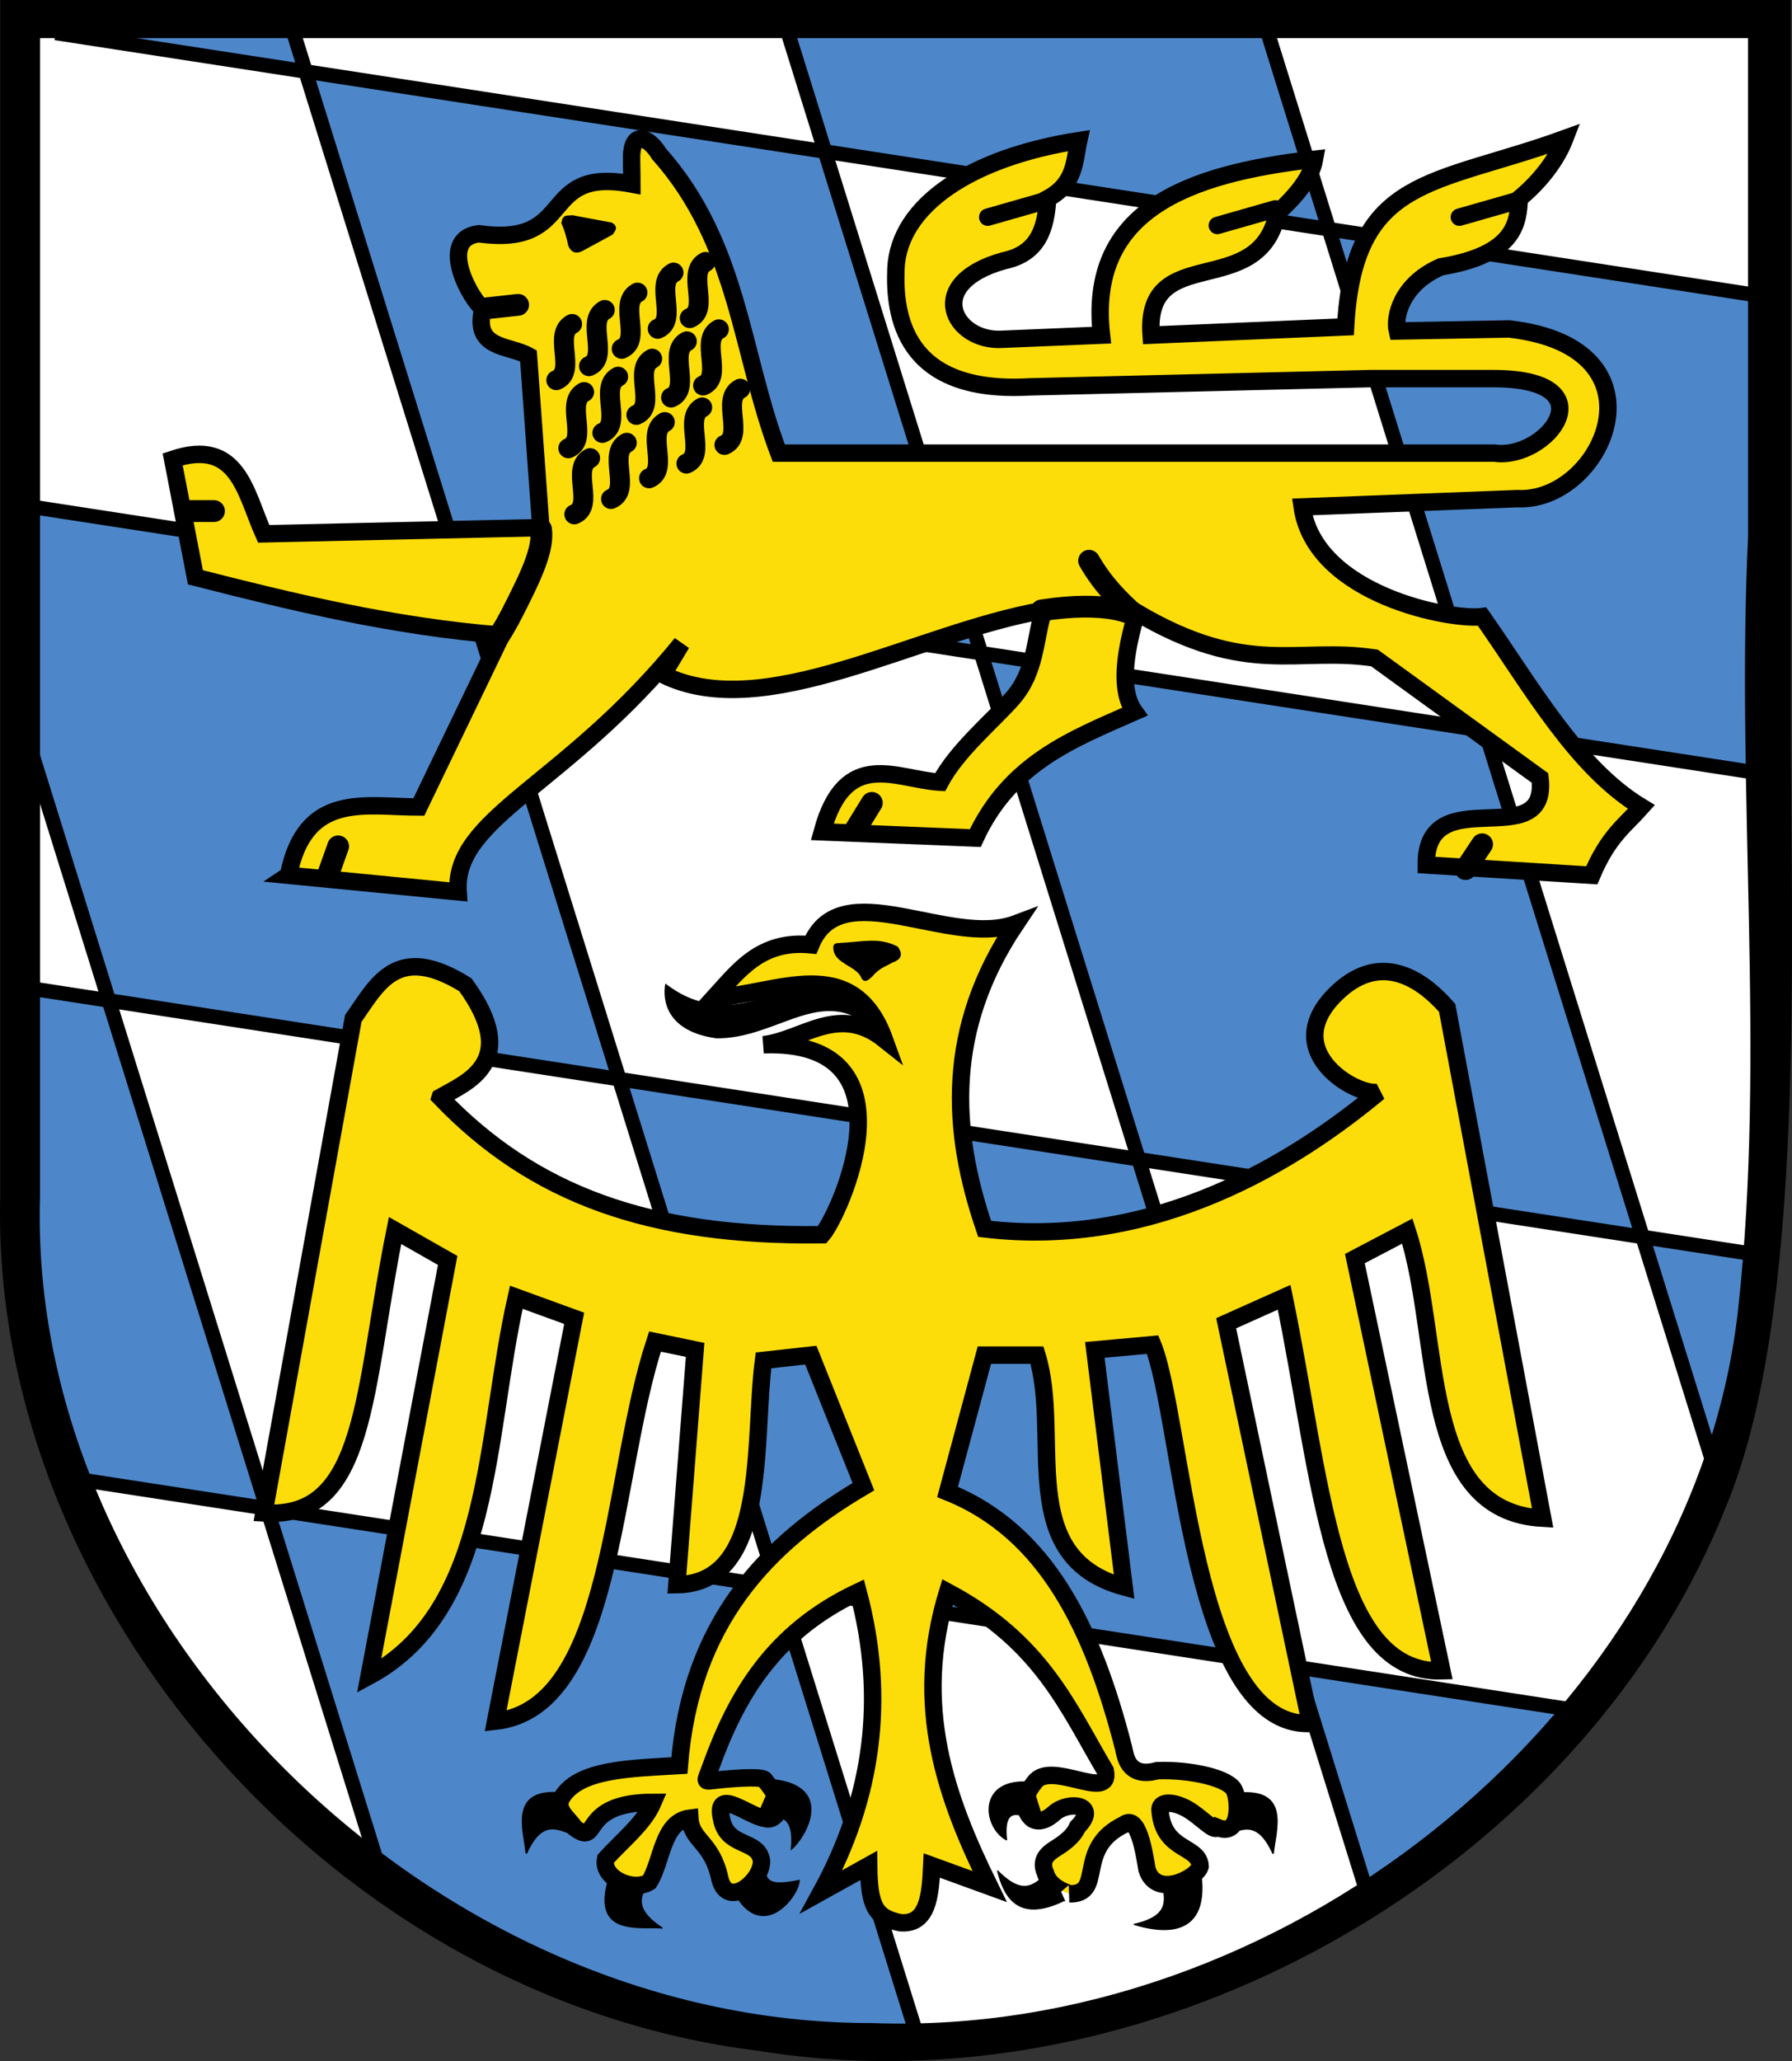
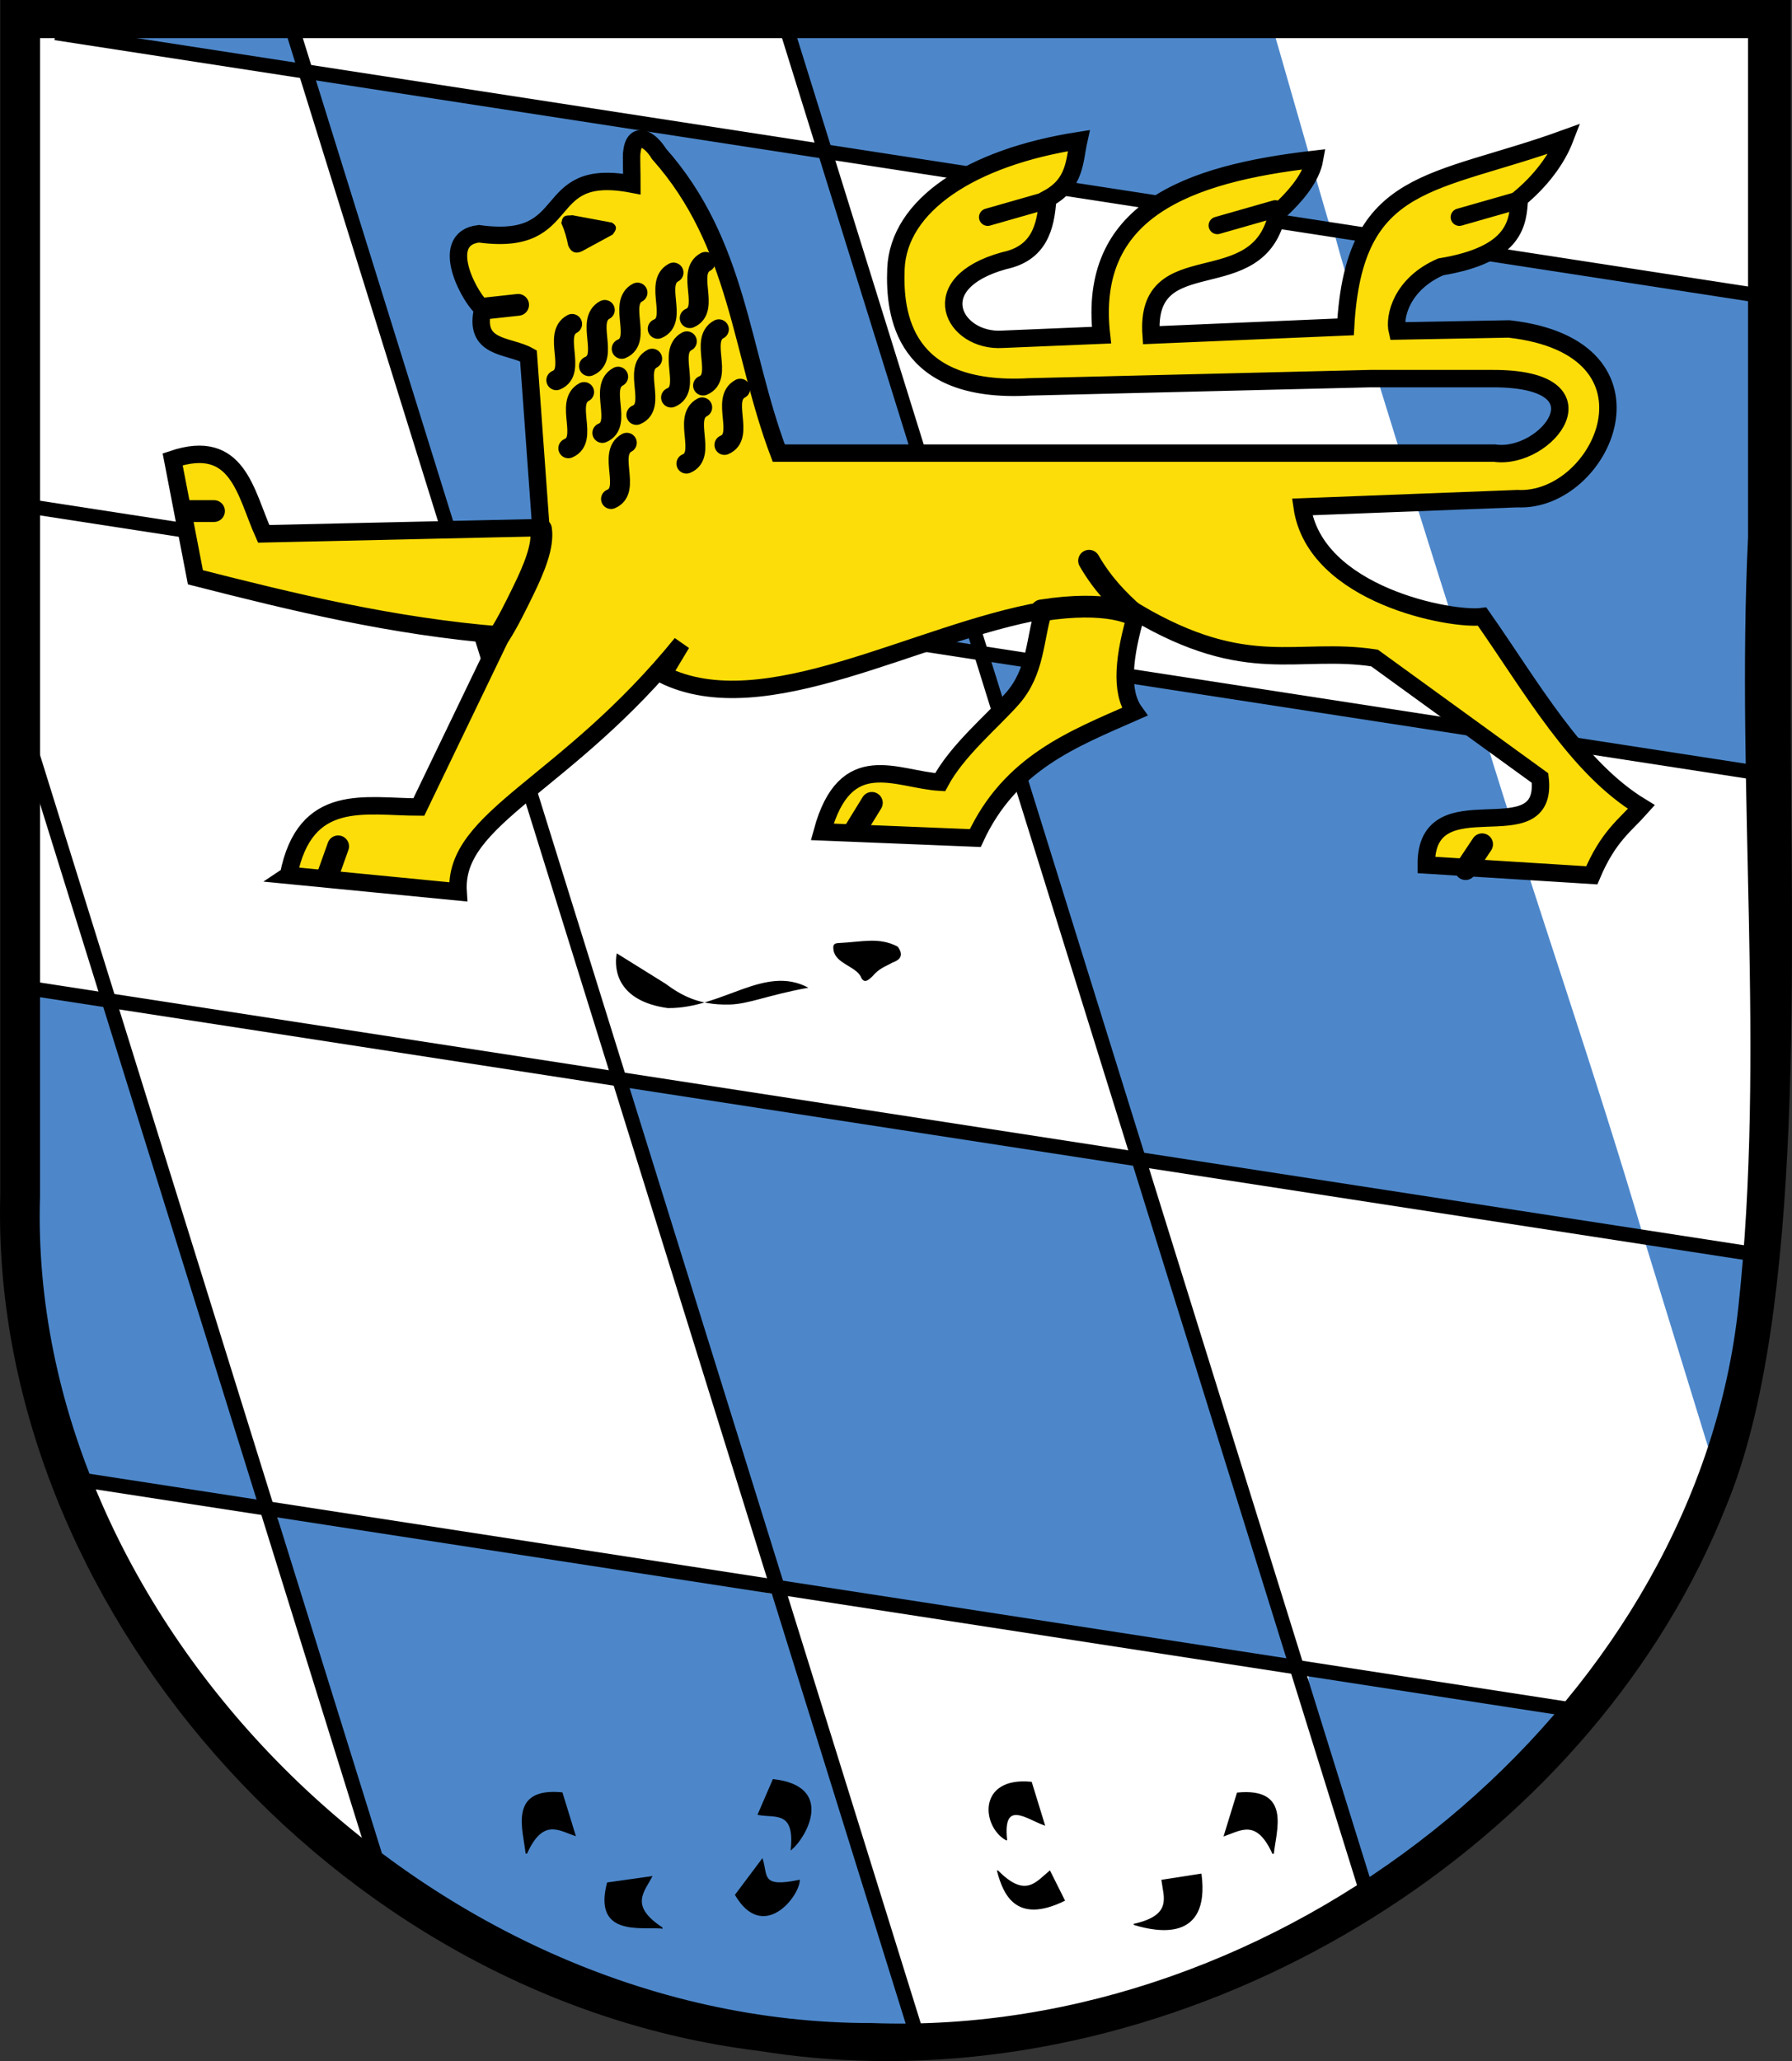
<svg xmlns="http://www.w3.org/2000/svg" xmlns:ns1="http://sodipodi.sourceforge.net/DTD/sodipodi-0.dtd" xmlns:ns2="http://www.inkscape.org/namespaces/inkscape" version="1.0" width="1234.818" height="1419.613" id="svg2" xml:space="preserve" ns1:docname="Wappen_Landkreis_Starnberg.svg" ns2:version="1.2 (dc2aeda, 2022-05-15)">
  <rect width="100%" height="100%" fill="#333333" stroke="none" />
  <ns1:namedview id="namedview6394" pagecolor="#ffffff" bordercolor="#000000" borderopacity="0.25" ns2:showpageshadow="2" ns2:pageopacity="0.0" ns2:pagecheckerboard="0" ns2:deskcolor="#d1d1d1" showgrid="false" ns2:current-layer="svg2" />
  <defs id="defs5" />
  <g transform="matrix(1.25,0,0,-1.25,3156.542,2024.63)" id="g11">
    <g transform="translate(0,1403)" id="g13">
      <path d="M 0,0 V 0" id="path15" style="fill:#ffffff;fill-opacity:1;fill-rule:nonzero;stroke:none" />
    </g>
    <path d="m -2097.579,500.632 c -184.238,23.261 -369.661,188.342 -405.546,359.236 -4.821,22.959 -7.294,170.493 -7.294,397.741 V 1614.41 h 956.777 l 1.639,-266.995 c 2.887,-447.451 0.186,-498.64 -48.349,-591.93 -86.517,-166.296 -300.519,-279.688 -497.227,-254.853 z" id="path2702" style="fill:#ffffff;fill-opacity:1;fill-rule:nonzero;stroke:none;stroke-width:3;stroke-linecap:round;stroke-linejoin:round;stroke-miterlimit:4;stroke-dasharray:none;stroke-opacity:1" />
    <path d="" transform="matrix(0.8,0,0,-0.8,0,1403.15)" id="path4601" style="opacity:1;fill:#000000;fill-opacity:1;fill-rule:nonzero;stroke:none;stroke-width:0;stroke-linecap:round;stroke-linejoin:round;stroke-miterlimit:4;stroke-dasharray:none;stroke-opacity:1" />
    <g transform="translate(-152.65,134.308)" id="g4781" style="fill:#0067a9;fill-opacity:1">
      <g transform="translate(-2.091)" id="g4765" style="fill:#0067a9;fill-opacity:1">
        <path d="m -2467.307,1292.984 c -74.143,-35.242 -166.111,-52.287 -229.795,-103.662 -7.78,-9.374 -78.418,-245.998 -74.812,-249.605 3.864,-3.864 336.977,53.346 343.465,55.868 26.06,96.453 64.95,208.736 98.456,303.49 4.364,7.633 -94.388,3.115 -137.314,-6.09 z" transform="matrix(0.8,0,0,-0.8,0,1403.15)" id="path4583" style="opacity:1;fill:#4d87ca;fill-opacity:1;fill-rule:nonzero;stroke:none;stroke-width:0;stroke-linecap:round;stroke-linejoin:round;stroke-miterlimit:4;stroke-dasharray:none;stroke-opacity:1" />
        <path d="m -2915.799,907.225 c -35.166,-122.067 -18.634,-218.284 -26.531,-326.717 l 53.285,7.295 c 34.408,115.214 75.139,228.669 108.844,347.48 -19.906,-7.081 -135.22,-5.263 -135.598,-28.059 z" transform="matrix(0.8,0,0,-0.8,0,1403.15)" id="path4585" style="opacity:1;fill:#4d87ca;fill-opacity:1;fill-rule:nonzero;stroke:none;stroke-width:0;stroke-linecap:round;stroke-linejoin:round;stroke-miterlimit:4;stroke-dasharray:none;stroke-opacity:1" />
-         <path d="m -2887.056,585.59 c -1.306,-1.389 -40.096,-115.589 -54.014,-160.016 0.472,-1.374 -0.501,-174.549 0.36,-176.709 61.175,10.057 297.54,46.288 296.489,46.935 5.204,9.482 107.85,334.052 107.85,341.236 -86.049,-8.696 -242.836,-33.658 -350.685,-51.447 z" transform="matrix(0.8,0,0,-0.8,0,1403.15)" id="path4587" style="opacity:1;fill:#4d87ca;fill-opacity:1;fill-rule:nonzero;stroke:none;stroke-width:0;stroke-linecap:round;stroke-linejoin:round;stroke-miterlimit:4;stroke-dasharray:none;stroke-opacity:1" />
        <path d="m -2640.989,293.468 -109.969,-344.256 356.239,55.88 c 33.456,112.308 73.308,223.413 107.435,345.001 -69.595,-12.256 -354.913,-58.182 -353.705,-56.624 z" transform="matrix(0.8,0,0,-0.8,0,1403.15)" id="path4589" style="opacity:1;fill:#4d87ca;fill-opacity:1;fill-rule:nonzero;stroke:none;stroke-width:0;stroke-linecap:round;stroke-linejoin:round;stroke-miterlimit:4;stroke-dasharray:none;stroke-opacity:1" />
        <path d="m -2423.683,992.526 c -5.012,-4.996 -111.584,-345.605 -108.887,-348.302 2.607,-2.607 349.998,54.453 354.269,55.919 8.354,2.867 105.163,340.469 106.649,343.178 -107.493,-12.107 -238.531,-27.632 -352.031,-50.795 z" transform="matrix(0.8,0,0,-0.8,0,1403.15)" id="path4591" style="opacity:1;fill:#4d87ca;fill-opacity:1;fill-rule:nonzero;stroke:none;stroke-width:0;stroke-linecap:round;stroke-linejoin:round;stroke-miterlimit:4;stroke-dasharray:none;stroke-opacity:1" />
        <path d="m -2173.609,698.746 c -4.09,-7.701 -108.269,-346.479 -106.932,-347.815 3.148,-3.148 336.573,49.793 340.743,54.104 34.25,112.006 75.946,230.757 109.924,346.638 -103.508,-7.676 -231.31,-42.963 -343.735,-52.927 z" transform="matrix(0.8,0,0,-0.8,0,1403.15)" id="path4593" style="opacity:1;fill:#4d87ca;fill-opacity:1;fill-rule:nonzero;stroke:none;stroke-width:0;stroke-linecap:round;stroke-linejoin:round;stroke-miterlimit:4;stroke-dasharray:none;stroke-opacity:1" />
        <path d="m -2060.672,1049.443 187.749,29.936 c -36.01,36.575 -98.219,95.497 -142.644,121.887 -6.623,-13.698 -52.687,-141.437 -45.104,-151.823 z" transform="matrix(0.8,0,0,-0.8,0,1403.15)" id="path4595" style="opacity:1;fill:#4d87ca;fill-opacity:1;fill-rule:nonzero;stroke:none;stroke-width:0;stroke-linecap:round;stroke-linejoin:round;stroke-miterlimit:4;stroke-dasharray:none;stroke-opacity:1" />
        <path d="m -1935.711,402.498 c -4.271,-4.314 -110.388,-344.447 -108.127,-346.708 l 292.502,49.321 8.015,327.745 c -56.55,-6.005 -136.994,-24.863 -192.39,-30.358 z" transform="matrix(0.8,0,0,-0.8,0,1403.15)" id="path4597" style="opacity:1;fill:#4d87ca;fill-opacity:1;fill-rule:nonzero;stroke:none;stroke-width:0;stroke-linecap:round;stroke-linejoin:round;stroke-miterlimit:4;stroke-dasharray:none;stroke-opacity:1" />
        <path d="m -2390.6,0.399 c -2.152,-2.531 -26.992,-80.957 -26.992,-84.688 l 329.181,-6.563 c 0.515,-0.314 39.376,137.476 42.814,147.261 -112.987,-25.262 -232.149,-31.479 -345.002,-56.011 z" transform="matrix(0.8,0,0,-0.8,0,1403.15)" id="path4599" style="opacity:1;fill:#4d87ca;fill-opacity:1;fill-rule:nonzero;stroke:none;stroke-width:0;stroke-linecap:round;stroke-linejoin:round;stroke-miterlimit:4;stroke-dasharray:none;stroke-opacity:1" />
        <path d="m -2923.405,-80.07 123.503,-9.971 c 14.399,-0.446 33.831,9.527 35.339,6.494 4.58,-9.207 15.096,28.695 12.555,28.249 z" transform="matrix(0.8,0,0,-0.8,0,1403.15)" id="path4603" style="opacity:1;fill:#4d87ca;fill-opacity:1;fill-rule:nonzero;stroke:none;stroke-width:0;stroke-linecap:round;stroke-linejoin:round;stroke-miterlimit:4;stroke-dasharray:none;stroke-opacity:1" />
      </g>
      <path d="m -1832.488,751.674 87.538,15.291 -37.83,146.221 z" transform="matrix(0.8,0,0,-0.8,0,1403.15)" id="path4779" style="fill:#4d87ca;fill-opacity:1;fill-rule:evenodd;stroke:none;stroke-width:1px;stroke-linecap:butt;stroke-linejoin:miter;stroke-opacity:1" ns1:nodetypes="cccc" />
    </g>
    <path d="M -2366.85,1612.668 -2021.388,503.386" id="path4410" style="fill:none;fill-rule:evenodd;stroke:#000000;stroke-width:8;stroke-linecap:butt;stroke-linejoin:miter;stroke-miterlimit:4;stroke-dasharray:none;stroke-opacity:1" />
    <path d="M -2094.298,1612.668 -1768.682,567.112" id="path4414" style="fill:none;fill-rule:evenodd;stroke:#000000;stroke-width:8;stroke-linecap:butt;stroke-linejoin:miter;stroke-miterlimit:4;stroke-dasharray:none;stroke-opacity:1" />
-     <path d="m -1829.81,1612.668 250.936,-805.758" id="path4416" style="fill:none;fill-rule:evenodd;stroke:#000000;stroke-width:8;stroke-linecap:butt;stroke-linejoin:miter;stroke-miterlimit:4;stroke-dasharray:none;stroke-opacity:1" />
    <path d="m -2507.158,1203.033 191.168,-613.841" id="path4418" style="fill:none;fill-rule:evenodd;stroke:#000000;stroke-width:8;stroke-linecap:butt;stroke-linejoin:miter;stroke-miterlimit:4;stroke-dasharray:none;stroke-opacity:1" />
    <path d="m -2494.581,1601.555 953.45,-146.936" id="path4420" style="fill:none;fill-rule:evenodd;stroke:#000000;stroke-width:8;stroke-linecap:butt;stroke-linejoin:miter;stroke-miterlimit:4;stroke-dasharray:none;stroke-opacity:1" ns1:nodetypes="cc" />
    <path d="m -2505.545,1340.116 956.107,-147.345" id="path4424" style="fill:none;fill-rule:evenodd;stroke:#000000;stroke-width:8;stroke-linecap:butt;stroke-linejoin:miter;stroke-miterlimit:4;stroke-dasharray:none;stroke-opacity:1" ns1:nodetypes="cc" />
    <path d="m -2511.996,1075.627 955.823,-147.302" id="path4426" style="fill:none;fill-rule:evenodd;stroke:#000000;stroke-width:8;stroke-linecap:butt;stroke-linejoin:miter;stroke-miterlimit:4;stroke-dasharray:none;stroke-opacity:1" ns1:nodetypes="cc" />
    <path d="m -2482.967,804.688 828.093,-127.617" id="path4428" style="fill:none;fill-rule:evenodd;stroke:#000000;stroke-width:8;stroke-linecap:butt;stroke-linejoin:miter;stroke-miterlimit:4;stroke-dasharray:none;stroke-opacity:1" />
    <path id="path6515" style="color:#000000;fill:#000000;stroke-width:5.742;stroke-linecap:round" d="M -2525.104,1619.704 V 960.887 c -5.791,-222.988 183.389,-442.275 417.602,-471.166 0.02,-0.004 0.04,-0.005 0.061,-0.008 0.016,-0.002 0.031,-0.006 0.047,-0.008 20.672,-3.355 41.462,-5.193 62.233,-5.603 201.128,-3.972 400.406,125.794 471.578,305.905 l 0.016,0.034 c 44.18,106.225 35.497,306.43 35.497,441.134 l 0.011,388.529 z m 21.933,-21.019 h 941.555 v -274.997 c -6.719,-140.587 9.843,-284.679 -5.327,-424.128 v -0.002 -0.003 c -22.644,-211.782 -232.258,-391.589 -455.816,-394.827 -7.212,-0.104 -14.437,-0.026 -21.672,0.242 l -0.056,0.002 h -0.056 c -246.34,-0.303 -465.937,223.506 -458.628,455.75 v 0.045 z" ns1:nodetypes="ccccccccccccccsccsccsccc" />
-     <path d="m -2282.567,1015.054 c 51.249,-53.593 115.45,-76.939 210.573,-75.688 9.43,10.837 54.007,107.705 -32.359,104.679 21.992,2.604 41.444,22.993 66.679,2.899 -17.631,48.771 -59.48,24.887 -93.985,23.036 13.627,14.931 25.666,31.848 53.398,29.147 16.462,40.253 76.655,-2.103 113.064,11.596 -38.954,-57.944 -35.863,-113.858 -17.238,-168.146 94.885,-11.372 172.333,37.988 217.274,75.376 -11.756,-3.086 -59.032,23.886 -20.289,57.207 24.725,20.688 46.913,1.849 57.977,-10.822 l 52.652,-281.21 c -68.716,3.709 -55.345,99.171 -74.63,158.234 l -28.905,-15.164 47.983,-227.143 c -61.043,-1.88 -66.627,107.693 -86.972,205.834 l -31.962,-14.314 46.457,-220.51 c -65.457,-2.825 -70.324,167.954 -86.972,208.733 l -31.89,-2.899 16.179,-130.614 c -60.779,16.455 -34.164,82.587 -48.069,127.715 h -28.991 l -20.294,-75.376 c 54.878,-21.921 80.411,-76.233 97.06,-141.202 0.836,-3.261 1.849,-16.971 18.526,-12.376 18.361,0.719 40.288,-4.249 42.602,-11.147 2.062,-3.76 4.25,-25.863 -9.437,-20.149 -1.885,-2.704 -8.97,5.845 -16.588,10.169 -7.703,4.372 -15.926,4.505 -15.012,-1.095 1.863,-22.468 21.721,-18.786 22.076,-30.556 -1.681,-6.283 -24.194,-18.071 -29.29,-1.612 -1.519,9.188 -4.808,30.73 -12.558,24.732 -27.493,-13.133 -10.266,-38.565 -30.179,-38.21 0.788,0.062 -10.759,2.544 -13.179,11.323 -4.215,9.065 3.905,12.429 8.294,15.451 4.147,2.883 7.608,6.048 9.35,10.102 12.277,12.459 -4.924,14.598 -12.785,7.645 -5.983,-5.415 -10.741,-5.145 -13.295,-2.186 -3.208,3.715 -4.935,10.066 2.328,19.036 8.8,12.66 42.68,-11.17 39.059,6.423 -20.587,34.724 -34.977,70.824 -86.972,98.568 -19.381,-63.153 -0.707,-113.622 23.192,-162.348 l -31.89,11.596 c -0.761,-16.767 -2.19,-32.7 -17.291,-31.542 -13.553,2.793 -17.277,8.559 -17.498,31.542 l -26.092,-14.495 c 28.174,51.514 35.998,106.42 20.294,165.247 -47.075,-22.129 -67.265,-57.7 -81.27,-96.364 -3.19,-9.237 -4.756,-8.127 4.639,-7.166 11.12,1.109 25.054,1.891 25.201,-0.29 14.873,-17.306 3.501,-22.719 0.398,-21.023 -9.003,0.882 -28.222,17.906 -24.344,0.183 2.763,-16.561 20.232,-11.395 22.061,-23.307 0.769,-10.914 -18.464,-27.142 -22.84,-10.394 -4.378,20.948 -15.804,20.851 -16.616,33.701 -15.313,-1.942 -15.188,-23.923 -22.424,-35.219 -9.023,-5.576 -26.34,2.333 -24.014,12.762 9.214,10.219 21.192,19.516 26.144,31.155 -41.688,0.031 -28.7,-24.646 -43.05,-14.17 -3.385,5.395 -11.054,9.933 -7.293,16.757 9.319,15.738 37.832,16.12 64.838,17.707 6.234,78.805 47.976,122.102 101.468,153.651 l -28.991,72.477 -26.092,-2.899 c -5.845,-45.182 2.902,-122.931 -47.757,-123.601 l 10.069,129.399 -22.134,4.583 c -24.457,-73.972 -22.444,-201.895 -87.875,-209.202 l 43.33,222.013 -31.89,11.596 c -17.505,-77.22 -13.038,-172.018 -81.174,-208.733 l 43.33,229.027 -28.991,16.492 c -17.799,-87.545 -15.12,-159.554 -72.32,-155.647 l 49.284,272.513 c 13.287,18.718 23.839,42.124 61.816,18.516 30.662,-42.388 0.894,-53.602 -13.903,-62.002 z" id="path3513" style="fill:#fcdd09;fill-opacity:1;fill-rule:evenodd;stroke:#000000;stroke-width:9.6;stroke-linecap:butt;stroke-linejoin:miter;stroke-miterlimit:4;stroke-dasharray:none;stroke-opacity:1" />
-     <path d="m -2158.472,1077.736 c 8.607,-6.299 18.056,-11.945 35.286,-11.552 10.856,0.247 20.935,5.165 43.571,9.278 l 24.249,-3.673 13.431,-18.008 -10.899,5.018 c -24.249,13.01 -47.337,-11.573 -77.521,-11.226 -27.324,3.79 -29.867,20.773 -28.117,30.163 z" id="path4285" style="fill:#000000;fill-opacity:1;fill-rule:evenodd;stroke:none;stroke-width:1px;stroke-linecap:butt;stroke-linejoin:miter;stroke-opacity:1" />
+     <path d="m -2158.472,1077.736 c 8.607,-6.299 18.056,-11.945 35.286,-11.552 10.856,0.247 20.935,5.165 43.571,9.278 c -24.249,13.01 -47.337,-11.573 -77.521,-11.226 -27.324,3.79 -29.867,20.773 -28.117,30.163 z" id="path4285" style="fill:#000000;fill-opacity:1;fill-rule:evenodd;stroke:none;stroke-width:1px;stroke-linecap:butt;stroke-linejoin:miter;stroke-opacity:1" />
    <path d="m -2062.448,1099.705 c 12.757,0.626 21.72,3.333 31.816,-1.917 4.029,-5.464 -0.386,-7.211 -2.956,-8.186 -3.632,-2.166 -6.96,-2.814 -11.143,-7.732 -2.088,-1.927 -4.188,-3.979 -5.685,0 -3.114,5.743 -13.745,7.273 -14.928,14.262 -0.449,3.045 0.121,3.451 2.896,3.573 z" id="path4287" style="fill:#000000;fill-opacity:1;fill-rule:evenodd;stroke:#000000;stroke-width:0.8px;stroke-linecap:butt;stroke-linejoin:miter;stroke-opacity:1" />
    <path d="m -2235.104,598.429 c 8.915,19.749 17.829,13.162 26.744,10.103 l -7.132,23.178 c -29.443,2.845 -20.826,-20.692 -19.612,-33.281 z" id="path4289" style="fill:#000000;fill-rule:evenodd;stroke:#000000;stroke-width:0.8px;stroke-linecap:butt;stroke-linejoin:miter;stroke-opacity:1" />
    <path d="m -2160.479,557.463 c -18.091,11.926 -10.176,19.687 -5.746,28.005 l -24.014,-3.376 c -7.466,-28.622 17.138,-23.837 29.761,-24.629 z" id="path4291" style="fill:#000000;fill-rule:evenodd;stroke:#000000;stroke-width:0.8px;stroke-linecap:butt;stroke-linejoin:miter;stroke-opacity:1" />
    <path d="m -2084.743,583.466 c -21.215,-4.408 -17.566,2.516 -20.336,11.524 l -14.549,-19.402 c 15.018,-25.483 34.333,-1.105 34.885,7.877 z" id="path4293" style="fill:#000000;fill-rule:evenodd;stroke:#000000;stroke-width:0.8px;stroke-linecap:butt;stroke-linejoin:miter;stroke-opacity:1" />
    <path d="m -2088.888,600.945 c 2.049,21.571 -8.959,17.298 -18.218,19.061 l 8.175,18.971 c 33.518,-3.805 17.932,-31.267 10.043,-38.032 z" id="path4295" style="fill:#000000;fill-rule:evenodd;stroke:#000000;stroke-width:0.8px;stroke-linecap:butt;stroke-linejoin:miter;stroke-opacity:1" />
    <path d="m -1970.476,606.037 c -2.457,22.998 11.883,11.38 20.801,8.32 l -7.132,23.178 c -29.442,2.845 -26.77,-24.258 -13.669,-31.499 z" id="path4297" style="fill:#000000;fill-rule:evenodd;stroke:#000000;stroke-width:0.8px;stroke-linecap:butt;stroke-linejoin:miter;stroke-opacity:1" />
    <path d="m -1899.749,559.335 c 21.117,4.856 16.412,14.892 15.166,24.234 l 21.323,3.306 c 4.724,-37.153 -24.384,-31.207 -36.489,-27.541 z" id="path4299" style="fill:#000000;fill-rule:evenodd;stroke:#000000;stroke-width:0.8px;stroke-linecap:butt;stroke-linejoin:miter;stroke-opacity:1" />
    <path d="m -1823.405,598.311 c -8.915,19.749 -17.829,13.162 -26.744,10.103 l 7.132,23.178 c 29.443,2.845 20.826,-20.692 19.612,-33.281 z" id="path4301" style="fill:#000000;fill-rule:evenodd;stroke:#000000;stroke-width:0.8px;stroke-linecap:butt;stroke-linejoin:miter;stroke-opacity:1" />
    <path d="m -1975.172,588.609 c 15.249,-15.394 21.303,-6.108 28.588,-0.13 l 7.947,-15.889 c -26.596,-12.946 -33.278,3.798 -36.536,16.019 z" id="path4303" style="fill:#000000;fill-rule:evenodd;stroke:#000000;stroke-width:0.8px;stroke-linecap:butt;stroke-linejoin:miter;stroke-opacity:1" />
    <path d="m -2366.201,1137.392 93.511,-9.123 c -2.73,41.166 59.299,58.159 123.16,136.845 l -10.263,-17.106 c 55.807,-27.796 139.777,23.262 209.829,35.352 -4.922,-15.828 -4.098,-33.699 -17.16,-48.557 -11.151,-12.684 -30.411,-28.436 -39.858,-46.094 -24.146,1.412 -52.227,19.55 -65.001,-27.369 l 84.388,-3.421 c 19.125,41.448 53.941,54.651 87.809,69.563 -8.208,11.375 -5.799,31.245 1.14,54.738 61.419,-36.184 88.592,-18.554 131.143,-25.088 l 91.23,-66.142 c 4.994,-42.96 -63.176,0.14 -62.721,-47.896 l 91.23,-5.702 c 9.123,21.561 18.246,27.36 27.369,37.632 -35.878,21.754 -60.499,66.024 -87.809,104.915 -16.465,-2.222 -92.12,11.563 -99.213,60.44 l 118.599,4.561 c 46.926,-2.406 85.767,83.285 -4.561,93.511 l -61.58,-1.14 c -1.843,7.72 2.187,25.864 23.948,35.352 41.832,6.894 42.558,24.873 43.334,37.632 11.49,9.503 20.557,21.287 25.088,33.071 -72.269,-26.194 -116.269,-20.184 -120.88,-103.774 l -107.195,-4.561 c -3.787,52.137 59.54,18.127 69.563,67.282 10.853,9.883 18.77,19.767 20.527,29.65 -70.693,-8.049 -125.185,-28.561 -117.459,-96.932 l -54.738,-2.281 c -26.585,-1.637 -44.168,30.843 1.14,43.334 19.06,4.019 22.93,18.164 23.948,34.211 15.389,8.292 14.652,20.881 17.106,31.93 -59.455,-9.26 -99.392,-35.695 -100.775,-70.734 -0.982,-24.881 3.832,-68.858 73.406,-64.97 l 188.162,4.561 h 67.282 c 65.787,0.176 29.776,-45.199 1.14,-41.053 h -137.985 -256.584 c -21.15,55.936 -22.033,115.427 -66.033,164.916 -5.087,8.329 -13.677,13.118 -14.997,0.738 -0.31,-1.659 0.069,-11.315 0.063,-17.405 -52.457,9.939 -29.65,-35.018 -84.388,-27.369 -23.856,-2.983 -3.11,-38.379 2.281,-41.053 -5.644,-22.75 14.124,-20.087 25.088,-26.229 l 6.842,-94.651 -152.81,-3.421 c -10.113,22.501 -14.081,53.195 -50.177,41.053 l 12.544,-65.001 c 54.152,-13.803 108.655,-27.08 168.775,-31.93 l -45.615,-94.651 c -29.446,0.024 -62.733,8.825 -71.844,-37.632 z" id="path4305" style="fill:#fcdd09;fill-opacity:1;fill-rule:evenodd;stroke:#000000;stroke-width:9.6;stroke-linecap:butt;stroke-linejoin:miter;stroke-miterlimit:4;stroke-dasharray:none;stroke-opacity:1" />
    <path d="m -1951.105,1283.36 c 37.02,5.797 50.101,-2.413 50.176,-2.172" id="path4307" style="fill:none;fill-rule:evenodd;stroke:#000000;stroke-width:12;stroke-linecap:round;stroke-linejoin:miter;stroke-miterlimit:4;stroke-dasharray:none;stroke-opacity:1" />
    <path d="m -1924.877,1310.729 c 7.223,-12.541 15.949,-21.578 25.088,-29.65" id="path4309" style="fill:none;fill-rule:evenodd;stroke:#000000;stroke-width:12;stroke-linecap:round;stroke-linejoin:miter;stroke-miterlimit:4;stroke-dasharray:none;stroke-opacity:1" />
    <path d="m -2226.997,1328.129 c 1.386,-9.072 -3.719,-21.513 -9.785,-33.928 -4.245,-8.69 -8.584,-17.517 -13.101,-24.526" id="path4311" style="fill:none;fill-rule:evenodd;stroke:#000000;stroke-width:12;stroke-linecap:round;stroke-linejoin:miter;stroke-miterlimit:4;stroke-dasharray:none;stroke-opacity:1" />
    <path d="m -1980.755,1500.031 31.93,9.123" id="path4313" style="fill:none;fill-rule:evenodd;stroke:#000000;stroke-width:9.6;stroke-linecap:round;stroke-linejoin:miter;stroke-miterlimit:4;stroke-dasharray:none;stroke-opacity:1" />
    <path d="m -1854.173,1495.469 31.93,9.123" id="path4317" style="fill:none;fill-rule:evenodd;stroke:#000000;stroke-width:9.6;stroke-linecap:round;stroke-linejoin:miter;stroke-miterlimit:4;stroke-dasharray:none;stroke-opacity:1" />
    <path d="m -1720.749,1500.031 31.93,9.123" id="path4319" style="fill:none;fill-rule:evenodd;stroke:#000000;stroke-width:9.6;stroke-linecap:round;stroke-linejoin:miter;stroke-miterlimit:4;stroke-dasharray:none;stroke-opacity:1" />
    <path d="m -2338.832,1153.357 -5.702,-15.965" id="path4321" style="fill:none;fill-rule:evenodd;stroke:#000000;stroke-width:12;stroke-linecap:round;stroke-linejoin:miter;stroke-miterlimit:4;stroke-dasharray:none;stroke-opacity:1" />
    <path d="m -2044.616,1177.305 -9.123,-14.825" id="path4323" style="fill:none;fill-rule:evenodd;stroke:#000000;stroke-width:12;stroke-linecap:round;stroke-linejoin:miter;stroke-miterlimit:4;stroke-dasharray:none;stroke-opacity:1" />
    <path d="m -1708.205,1154.497 -9.123,-13.684" id="path4325" style="fill:none;fill-rule:evenodd;stroke:#000000;stroke-width:12;stroke-linecap:round;stroke-linejoin:miter;stroke-miterlimit:4;stroke-dasharray:none;stroke-opacity:1" />
    <path d="m -2422.08,1338.098 h 14.825" id="path4327" style="fill:none;fill-rule:evenodd;stroke:#000000;stroke-width:12;stroke-linecap:round;stroke-linejoin:miter;stroke-miterlimit:4;stroke-dasharray:none;stroke-opacity:1" />
    <path d="m -2256.725,1449.854 17.106,1.876" id="path4329" style="fill:none;fill-rule:evenodd;stroke:#000000;stroke-width:12;stroke-linecap:round;stroke-linejoin:miter;stroke-miterlimit:4;stroke-dasharray:none;stroke-opacity:1" />
    <path d="m -2215.31,1496.679 c 1.784,-4.045 2.869,-8.091 3.678,-12.136 1.372,-3.372 3.654,-4.473 6.987,-2.942 l 16.917,9.194 c 1.432,1.961 2.975,3.923 -0.368,5.884 l -21.697,4.045 c -2.182,-0.491 -5.145,0.973 -5.516,-4.045 z" id="path4333" style="fill:#000000;fill-opacity:1;fill-rule:evenodd;stroke:#000000;stroke-width:0.8px;stroke-linecap:butt;stroke-linejoin:miter;stroke-opacity:1" />
    <path d="m -2136.311,1475.389 c -10.842,-5.752 2.795,-26.172 -8.691,-30.969" id="path4339" style="fill:none;fill-rule:evenodd;stroke:#000000;stroke-width:11;stroke-linecap:round;stroke-linejoin:miter;stroke-miterlimit:4;stroke-dasharray:none;stroke-opacity:1" />
    <path d="m -2153.963,1469.505 c -10.842,-5.752 2.795,-26.172 -8.691,-30.969" id="path4341" style="fill:none;fill-rule:evenodd;stroke:#000000;stroke-width:11;stroke-linecap:round;stroke-linejoin:miter;stroke-miterlimit:4;stroke-dasharray:none;stroke-opacity:1" />
    <path d="m -2173.822,1458.472 c -10.842,-5.752 2.795,-26.172 -8.691,-30.969" id="path4343" style="fill:none;fill-rule:evenodd;stroke:#000000;stroke-width:11;stroke-linecap:round;stroke-linejoin:miter;stroke-miterlimit:4;stroke-dasharray:none;stroke-opacity:1" />
    <path d="m -2191.842,1448.911 c -10.842,-5.752 2.795,-26.172 -8.691,-30.969" id="path4345" style="fill:none;fill-rule:evenodd;stroke:#000000;stroke-width:11;stroke-linecap:round;stroke-linejoin:miter;stroke-miterlimit:4;stroke-dasharray:none;stroke-opacity:1" />
    <path d="m -2209.861,1441.188 c -10.842,-5.752 2.795,-26.172 -8.691,-30.969" id="path4347" style="fill:none;fill-rule:evenodd;stroke:#000000;stroke-width:11;stroke-linecap:round;stroke-linejoin:miter;stroke-miterlimit:4;stroke-dasharray:none;stroke-opacity:1" />
    <path d="m -2128.956,1438.246 c -10.842,-5.752 2.795,-26.172 -8.691,-30.969" id="path4349" style="fill:none;fill-rule:evenodd;stroke:#000000;stroke-width:11;stroke-linecap:round;stroke-linejoin:miter;stroke-miterlimit:4;stroke-dasharray:none;stroke-opacity:1" />
    <path d="m -2146.608,1431.626 c -10.842,-5.752 2.795,-26.172 -8.691,-30.969" id="path4351" style="fill:none;fill-rule:evenodd;stroke:#000000;stroke-width:11;stroke-linecap:round;stroke-linejoin:miter;stroke-miterlimit:4;stroke-dasharray:none;stroke-opacity:1" />
    <path d="m -2165.731,1422.065 c -10.842,-5.752 2.795,-26.172 -8.691,-30.969" id="path4353" style="fill:none;fill-rule:evenodd;stroke:#000000;stroke-width:11;stroke-linecap:round;stroke-linejoin:miter;stroke-miterlimit:4;stroke-dasharray:none;stroke-opacity:1" />
    <path d="m -2184.487,1412.136 c -10.842,-5.752 2.795,-26.172 -8.691,-30.969" id="path4355" style="fill:none;fill-rule:evenodd;stroke:#000000;stroke-width:11;stroke-linecap:round;stroke-linejoin:miter;stroke-miterlimit:4;stroke-dasharray:none;stroke-opacity:1" />
    <path d="m -2203.242,1403.677 c -10.842,-5.752 2.795,-26.172 -8.691,-30.969" id="path4357" style="fill:none;fill-rule:evenodd;stroke:#000000;stroke-width:11;stroke-linecap:round;stroke-linejoin:miter;stroke-miterlimit:4;stroke-dasharray:none;stroke-opacity:1" />
    <path d="m -2117.188,1405.516 c -10.842,-5.752 2.795,-26.172 -8.691,-30.969" id="path4359" style="fill:none;fill-rule:evenodd;stroke:#000000;stroke-width:11;stroke-linecap:round;stroke-linejoin:miter;stroke-miterlimit:4;stroke-dasharray:none;stroke-opacity:1" />
    <path d="m -2138.15,1395.219 c -10.842,-5.752 2.795,-26.172 -8.691,-30.969" id="path4361" style="fill:none;fill-rule:evenodd;stroke:#000000;stroke-width:11;stroke-linecap:round;stroke-linejoin:miter;stroke-miterlimit:4;stroke-dasharray:none;stroke-opacity:1" />
-     <path d="m -2158.744,1387.129 c -10.842,-5.752 2.795,-26.172 -8.691,-30.969" id="path4363" style="fill:none;fill-rule:evenodd;stroke:#000000;stroke-width:11;stroke-linecap:round;stroke-linejoin:miter;stroke-miterlimit:4;stroke-dasharray:none;stroke-opacity:1" />
    <path d="m -2179.706,1375.728 c -10.842,-5.752 2.795,-26.172 -8.691,-30.969" id="path4365" style="fill:none;fill-rule:evenodd;stroke:#000000;stroke-width:11;stroke-linecap:round;stroke-linejoin:miter;stroke-miterlimit:4;stroke-dasharray:none;stroke-opacity:1" />
-     <path d="m -2199.932,1367.27 c -10.842,-5.752 2.795,-26.172 -8.691,-30.969" id="path4367" style="fill:none;fill-rule:evenodd;stroke:#000000;stroke-width:11;stroke-linecap:round;stroke-linejoin:miter;stroke-miterlimit:4;stroke-dasharray:none;stroke-opacity:1" />
  </g>
</svg>